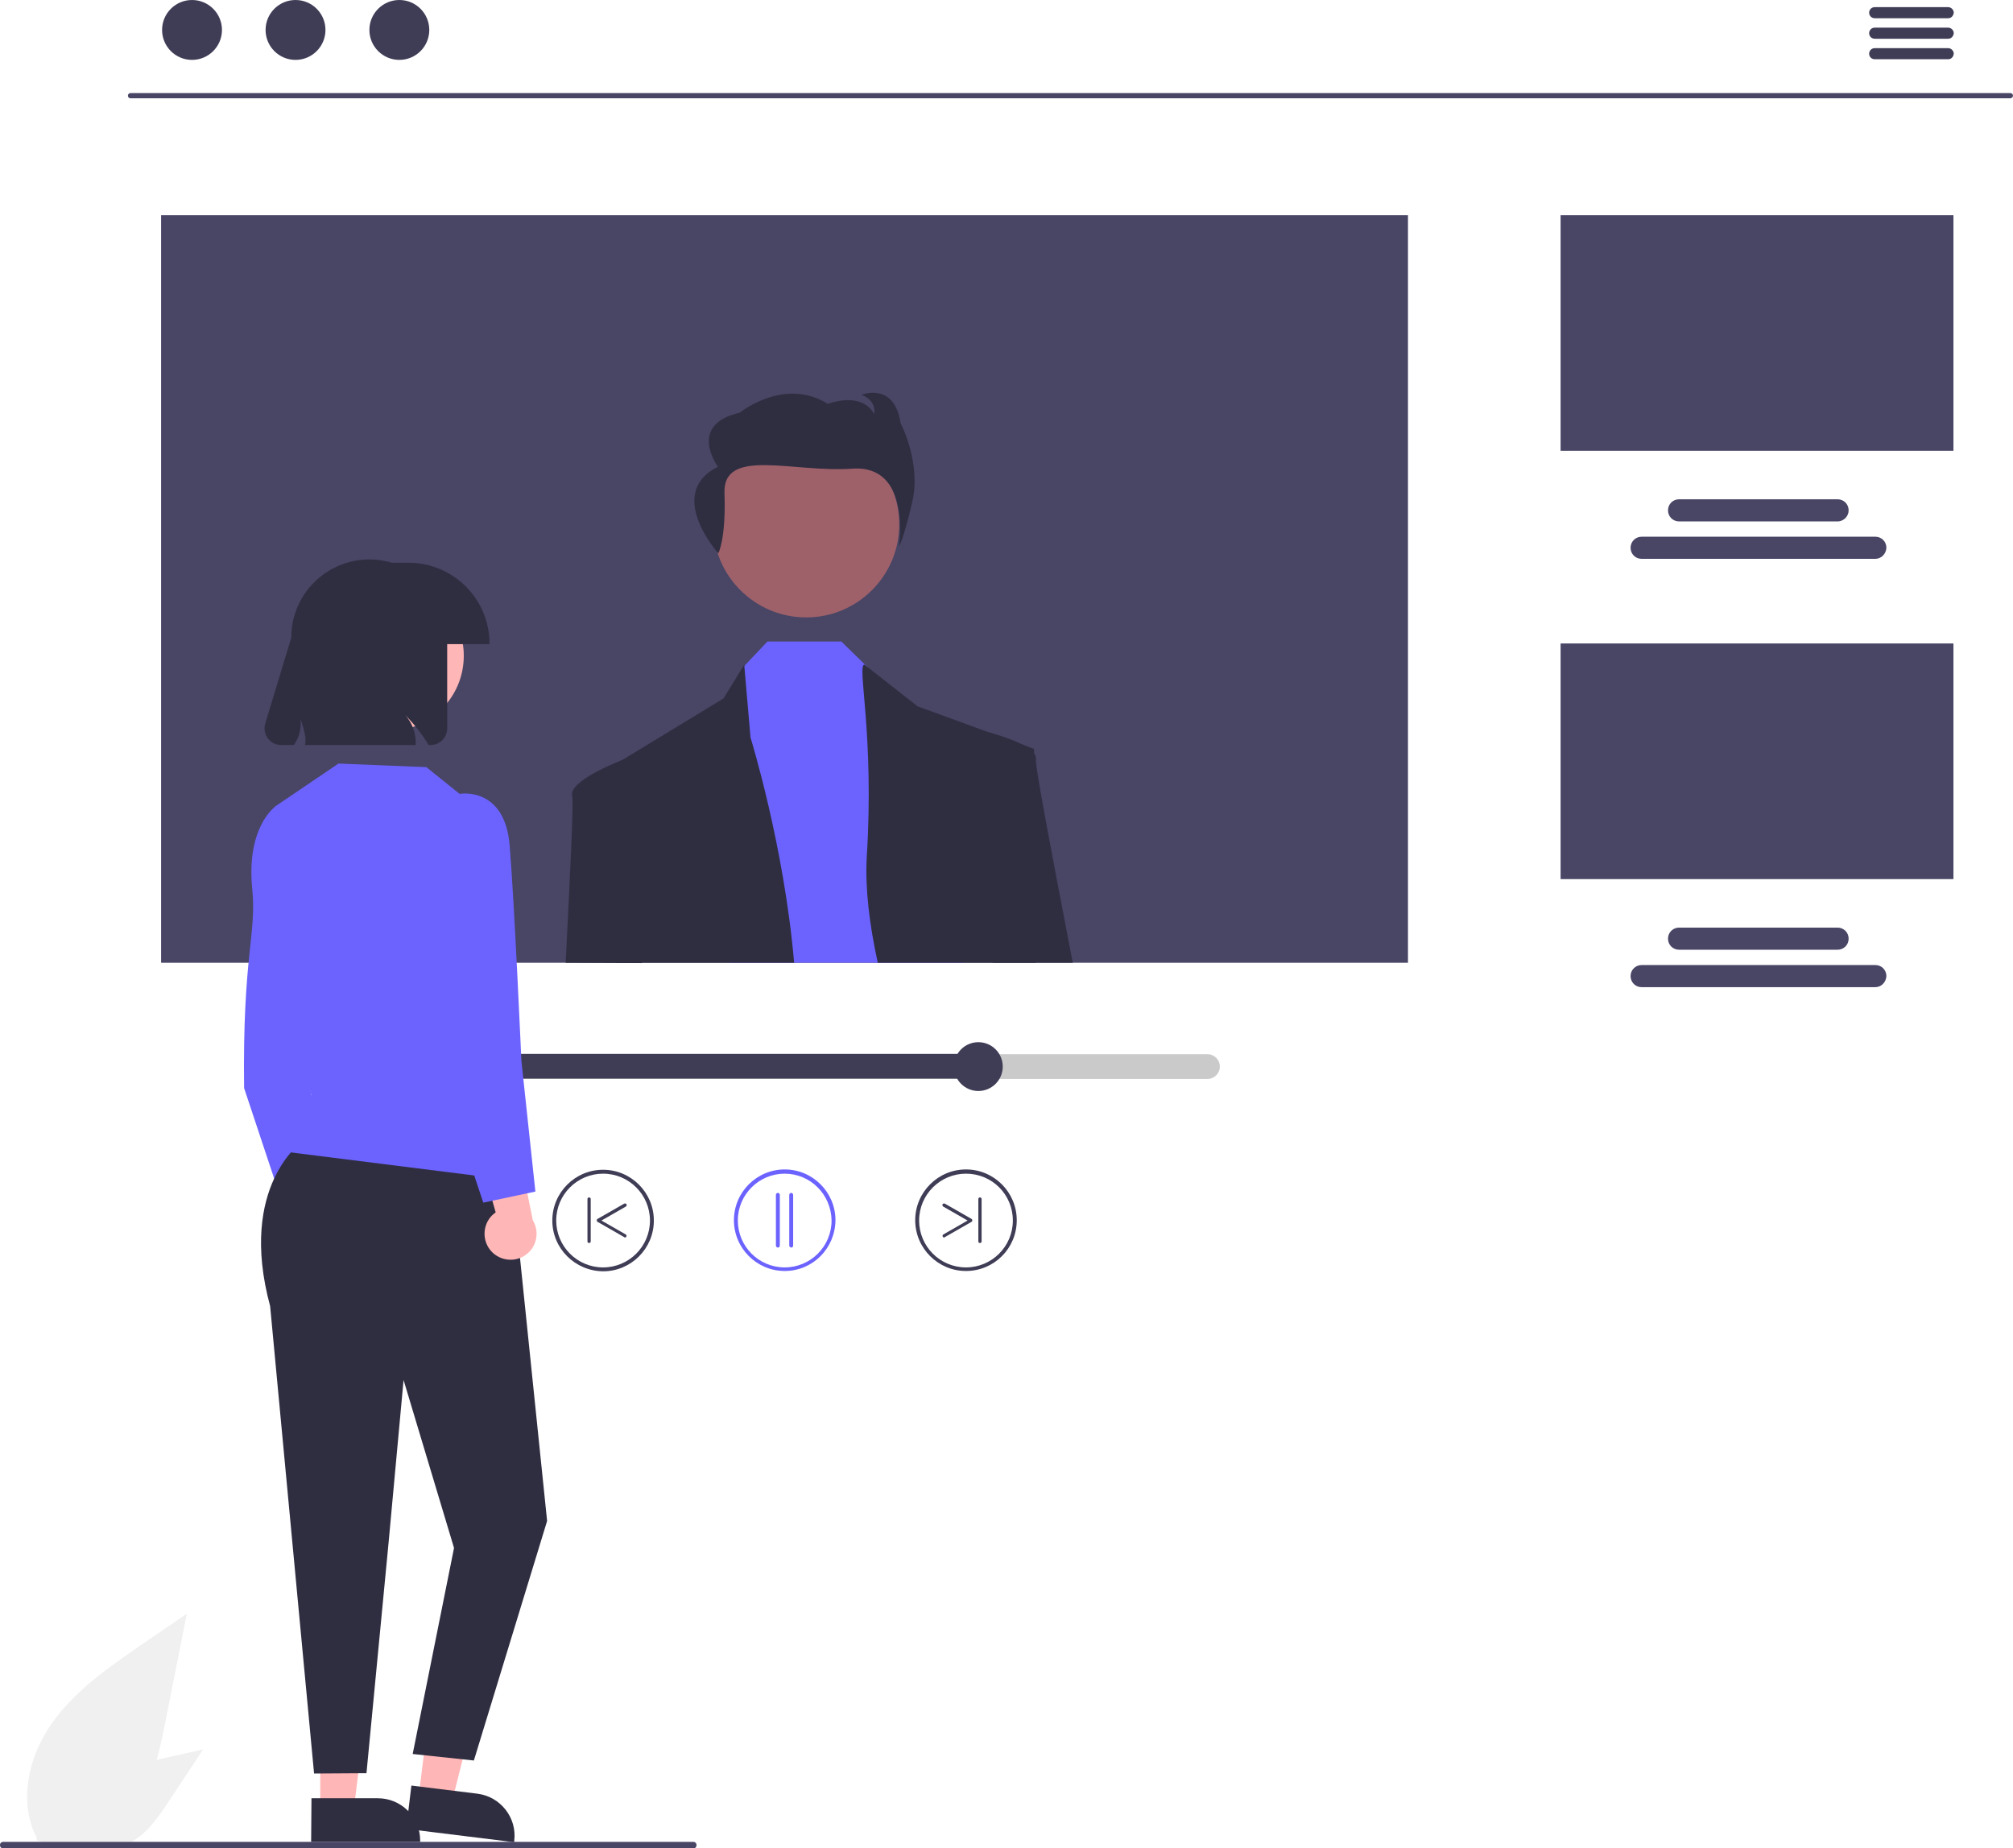
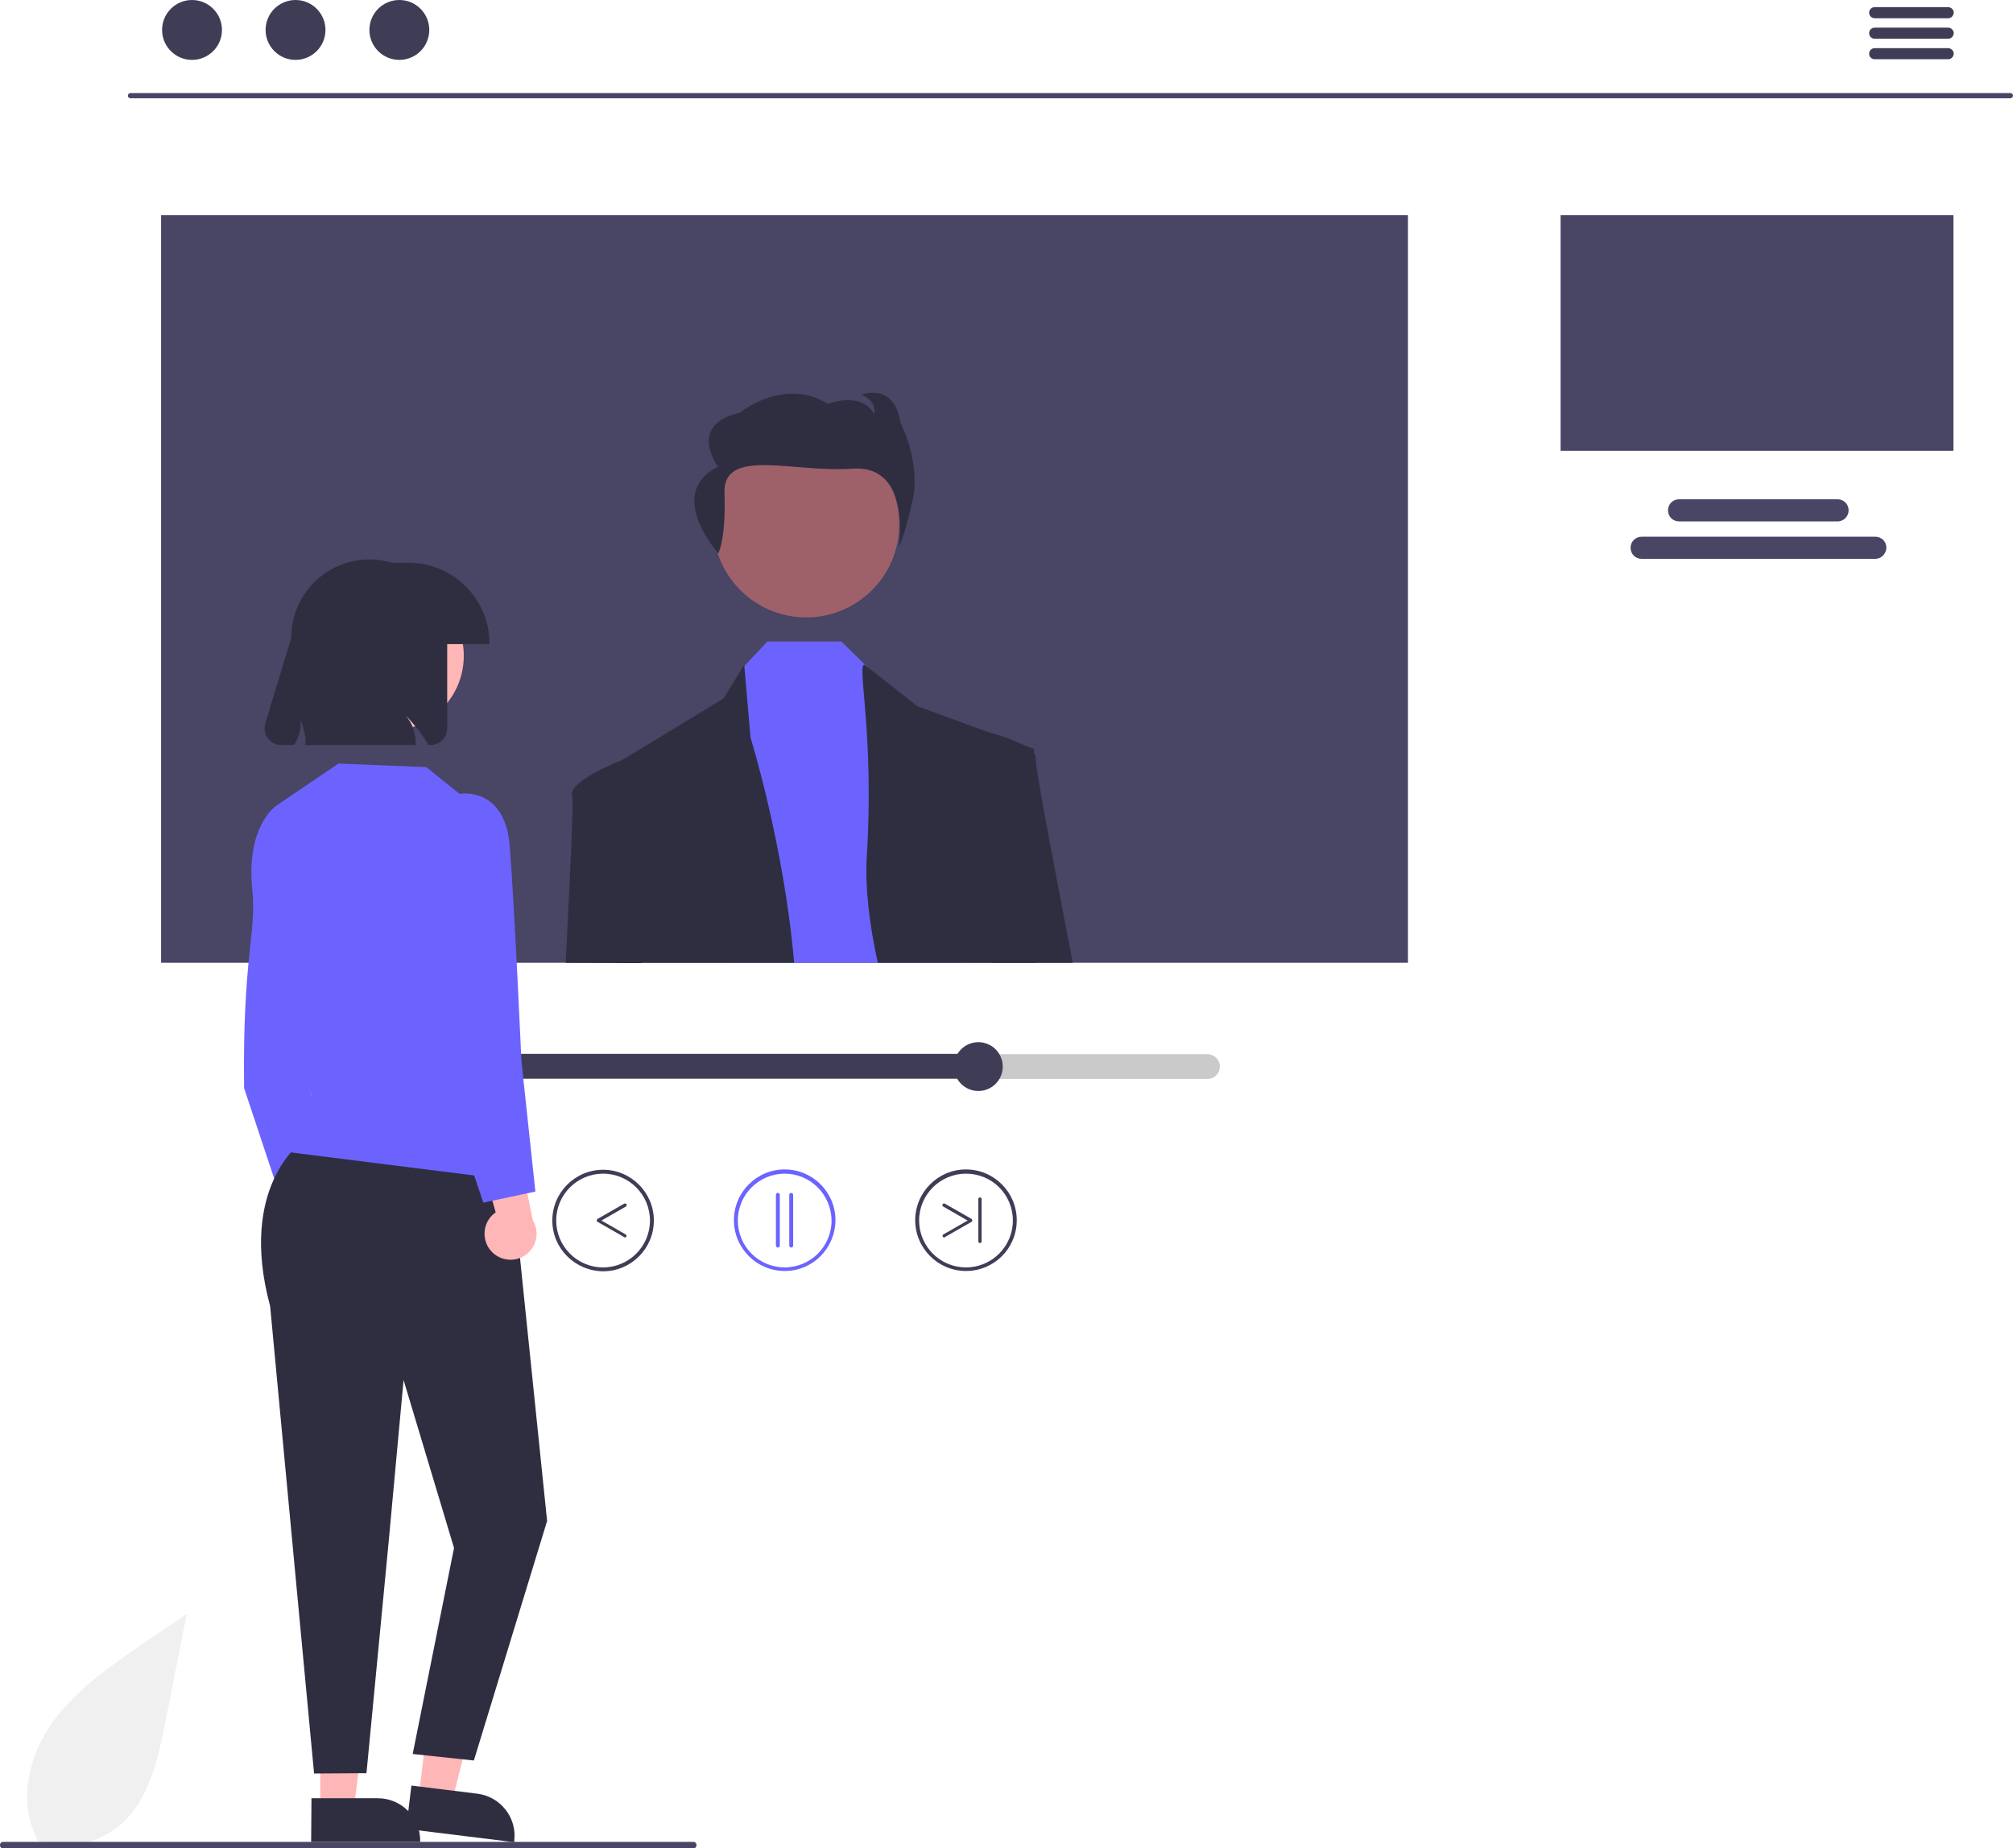
<svg xmlns="http://www.w3.org/2000/svg" version="1.1" id="Layer_1" x="0px" y="0px" viewBox="0 0 618.5 567.9" style="enable-background:new 0 0 618.5 567.9;" xml:space="preserve">
  <style type="text/css">
	.st0{fill:#F0F0F0;}
	.st1{fill:#484565;}
	.st2{fill:#3F3D56;}
	.st3{fill:#9E616A;}
	.st4{fill:#6C63FF;}
	.st5{fill:#2F2E41;}
	.st6{fill:#CACACA;}
	.st7{fill:#FFB6B6;}
</style>
  <path class="st0" d="M43.2,505.5c-10.1,7-20.5,14.2-27.5,24.3c-7,10.1-10.1,23.9-4.4,34.9l-0.1,0.7c8.7,3.1,18.4,1.4,25.5-4.5  c8.9-7.5,11.7-19.8,14-31.3l6.7-33.8L43.2,505.5z" />
-   <path class="st0" d="M53,539.6c-6.8,1.5-13.7,3.1-19.5,6.9c-5.8,3.8-10.3,10.3-9.7,17.2l-0.2,0.3c3.9,3.4,9.3,4.6,14.2,3  c6.2-2,10.3-7.9,13.9-13.3l10.7-16.2L53,539.6z" />
  <path class="st1" d="M617.7,30.2H40.1c-0.5,0-0.8-0.4-0.8-0.8c0-0.5,0.4-0.8,0.8-0.8h577.6c0.5,0,0.8,0.4,0.8,0.8  C618.5,29.8,618.1,30.2,617.7,30.2z" />
  <circle class="st2" cx="59" cy="9.2" r="9.2" />
  <circle class="st2" cx="90.8" cy="9.2" r="9.2" />
  <circle class="st2" cx="122.7" cy="9.2" r="9.2" />
  <path class="st2" d="M598.6,5.6h-22.6c-0.9,0-1.7-0.7-1.7-1.7c0-0.9,0.7-1.7,1.7-1.7c0,0,0,0,0,0h22.6c0.9,0,1.7,0.8,1.7,1.7  C600.2,4.9,599.5,5.6,598.6,5.6z" />
  <path class="st2" d="M598.6,11.9h-22.6c-0.9,0-1.7-0.7-1.7-1.7c0-0.9,0.7-1.7,1.7-1.7c0,0,0,0,0,0h22.6c0.9,0,1.7,0.8,1.7,1.7  C600.2,11.2,599.5,11.9,598.6,11.9z" />
  <path class="st2" d="M598.6,18.2h-22.6c-0.9,0-1.7-0.7-1.7-1.7c0-0.9,0.7-1.7,1.7-1.7c0,0,0,0,0,0h22.6c0.9,0,1.7,0.8,1.7,1.7  C600.2,17.5,599.5,18.2,598.6,18.2z" />
  <rect x="49.5" y="66.1" class="st1" width="383.1" height="229.7" />
  <rect x="479.5" y="66.1" class="st1" width="120.7" height="72.4" />
  <path class="st1" d="M576.2,171.7h-71.8c-1.9,0-3.4-1.5-3.4-3.4c0-1.9,1.5-3.4,3.4-3.4h71.8c1.9,0,3.4,1.5,3.4,3.4  C579.5,170.2,578,171.7,576.2,171.7z" />
  <path class="st1" d="M564.6,160.2h-48.7c-1.9,0-3.4-1.5-3.4-3.4c0-1.9,1.5-3.4,3.4-3.4h48.7c1.9,0,3.4,1.5,3.4,3.4  C568,158.6,566.5,160.2,564.6,160.2L564.6,160.2z" />
-   <rect x="479.5" y="197.7" class="st1" width="120.7" height="72.4" />
-   <path class="st1" d="M576.2,303.3h-71.8c-1.9,0-3.4-1.5-3.4-3.4c0-1.9,1.5-3.4,3.4-3.4h71.8c1.9,0,3.4,1.5,3.4,3.4  C579.5,301.8,578,303.3,576.2,303.3z" />
-   <path class="st1" d="M564.6,291.8h-48.7c-1.9,0-3.4-1.5-3.4-3.4c0-1.9,1.5-3.4,3.4-3.4h48.7c1.9,0,3.4,1.5,3.4,3.4  C568,290.3,566.5,291.8,564.6,291.8L564.6,291.8z" />
  <circle class="st3" cx="247.7" cy="161.1" r="28.6" />
  <polygon class="st4" points="295.9,295.8 224.2,295.8 228.2,205.2 228.7,204.6 235.8,197.1 258.5,197.1 266.9,205.3 267.5,205.9   285.4,223 " />
  <path class="st5" d="M244,295.8h-54.5c-0.4-34.7-0.6-60.9-0.6-60.9l2.8-1.7l0,0l30.6-18.6l6.4-10.4l0,0.4l1.9,22  C230.6,226.6,240.9,259.7,244,295.8z" />
  <path class="st5" d="M318.2,295.8h-48.5c-2.6-11.8-3.9-22.9-3.4-32.3c2.4-38.1-3.1-59.3-0.7-59.3l1.3,1l15,11.8l19.7,7.2l13.7,5  l2.4,0.9v1.1C317.6,237.1,317.6,263.9,318.2,295.8z" />
  <path class="st5" d="M220.7,170c0,0,2.4-4.3,1.9-18.5s21.1-6.2,39.3-7.5s14.3,23.8,14.3,23.8s1.3-1.5,4.1-13.6s-3.6-24.2-3.6-24.2  c-1.9-12.8-12-8.7-12-8.7c4.9,1.9,3.9,5.9,3.9,5.9c-4.1-7.2-14.2-3.1-14.2-3.1c-13.5-8.4-27.1,2.7-27.1,2.7  c-16.3,3.7-6.7,16.6-6.7,16.6C204.2,151.6,220.7,170,220.7,170z" />
  <path class="st5" d="M173.8,295.8c1.4-27.8,2.5-49.6,2-51.3c-1.2-4.7,15.4-11,15.9-11.2l0,0h0l3.2,1.7l2.3,60.9L173.8,295.8z" />
  <path class="st5" d="M329.6,295.8H305l-7-69.5l2.9-2.1c0,0,0.3,0.1,0.7,0.2c2.3,0.6,9.5,2.5,13.7,5c0.9,0.5,1.7,1.2,2.4,2  c0.4,0.5,0.6,1.1,0.6,1.7C317.9,235,323.3,262.9,329.6,295.8z" />
  <path class="st6" d="M371,323.9H111.1c-2.1,0-3.8,1.7-3.8,3.8s1.7,3.8,3.8,3.8H371c2.1,0,3.8-1.7,3.8-3.8S373.1,323.9,371,323.9z" />
  <path class="st2" d="M300.6,323.9v7.5H111.1c-2.1,0-3.8-1.7-3.8-3.8s1.7-3.8,3.8-3.8H300.6z" />
  <circle class="st2" cx="300.6" cy="327.7" r="7.5" />
  <path class="st4" d="M241.1,390.5c-8.6,0-15.6-7-15.6-15.6c0-8.6,7-15.6,15.6-15.6c8.6,0,15.6,7,15.6,15.6  C256.6,383.6,249.7,390.5,241.1,390.5z M241.1,360.6c-7.9,0-14.4,6.4-14.4,14.4c0,7.9,6.4,14.4,14.4,14.4c7.9,0,14.4-6.4,14.4-14.4  C255.4,367,249,360.6,241.1,360.6L241.1,360.6z" />
  <path class="st4" d="M239,383.3c-0.3,0-0.6-0.3-0.6-0.6v-15.6c0-0.3,0.3-0.6,0.6-0.6c0.3,0,0.6,0.3,0.6,0.6c0,0,0,0,0,0v15.6  C239.6,383.1,239.3,383.3,239,383.3z" />
  <path class="st4" d="M243.1,383.3c-0.3,0-0.6-0.3-0.6-0.6v-15.6c0-0.3,0.3-0.6,0.6-0.6c0.3,0,0.6,0.3,0.6,0.6c0,0,0,0,0,0v15.6  C243.7,383.1,243.4,383.3,243.1,383.3z" />
  <path class="st2" d="M169.7,375c0-8.6,7-15.6,15.6-15.6c8.6,0,15.6,7,15.6,15.6s-7,15.6-15.6,15.6l0,0  C176.7,390.5,169.7,383.6,169.7,375z M170.9,375c0,7.9,6.4,14.4,14.4,14.4c7.9,0,14.4-6.4,14.4-14.4c0-7.9-6.4-14.4-14.4-14.4  c0,0,0,0,0,0C177.4,360.6,170.9,367,170.9,375L170.9,375z" />
  <path class="st2" d="M192,380.2c0.3,0,0.5-0.2,0.5-0.5c0-0.2-0.1-0.3-0.2-0.4l-7.5-4.3l7.5-4.3c0.2-0.1,0.3-0.4,0.2-0.7  c-0.1-0.2-0.4-0.3-0.7-0.2l-8.2,4.7c-0.2,0.1-0.3,0.4-0.2,0.7c0,0.1,0.1,0.1,0.2,0.2l8.2,4.7C191.9,380.2,191.9,380.2,192,380.2z" />
-   <path class="st2" d="M181,381.9c0.3,0,0.5-0.2,0.5-0.5v-13c0-0.3-0.2-0.5-0.5-0.5c-0.3,0-0.5,0.2-0.5,0.5v13  C180.5,381.7,180.7,381.9,181,381.9C181,381.9,181,381.9,181,381.9z" />
  <path class="st2" d="M296.8,390.5c-8.6,0-15.6-7-15.6-15.6c0-8.6,7-15.6,15.6-15.6c8.6,0,15.6,7,15.6,15.6  C312.4,383.6,305.4,390.5,296.8,390.5z M296.8,360.6c-7.9,0-14.4,6.4-14.4,14.4c0,7.9,6.4,14.4,14.4,14.4c7.9,0,14.4-6.4,14.4-14.4  C311.2,367,304.8,360.6,296.8,360.6L296.8,360.6z" />
  <path class="st2" d="M290.1,380.2c-0.3,0-0.5-0.2-0.5-0.5c0-0.2,0.1-0.3,0.2-0.4l7.5-4.3l-7.5-4.3c-0.2-0.1-0.3-0.4-0.2-0.7  c0.1-0.2,0.4-0.3,0.7-0.2l8.2,4.7c0.2,0.1,0.3,0.4,0.2,0.7c0,0.1-0.1,0.1-0.2,0.2l-8.2,4.7C290.3,380.2,290.2,380.2,290.1,380.2z" />
  <path class="st2" d="M301.1,381.9c-0.3,0-0.5-0.2-0.5-0.5v-13c0-0.3,0.2-0.5,0.5-0.5c0.3,0,0.5,0.2,0.5,0.5v13  C301.6,381.7,301.4,381.9,301.1,381.9L301.1,381.9z" />
  <path class="st7" d="M91.2,386.7c-3.1-3.1-3.1-8.2,0-11.3c0.3-0.3,0.7-0.6,1.1-0.9l-7.7-27.3l14,4.5l5.1,25.2  c2.3,3.8,1.1,8.7-2.7,11C97.9,389.8,93.8,389.3,91.2,386.7L91.2,386.7z" />
  <path class="st4" d="M87.5,250.8l-2.9-3c0,0-9,6.2-7.1,25.3c1.4,14.1-3,20.1-2.5,61.2l12.5,37.6l14.5-7.6l-10.5-46.4L87.5,250.8z" />
  <polygon class="st7" points="98.4,555.9 108.7,555.9 113.7,515.9 98.4,515.9 " />
  <path class="st5" d="M95.7,552.5l20.4,0h0c7.2,0,13,5.8,13,13v0.4l-33.5,0L95.7,552.5z" />
  <polygon class="st7" points="128.6,552.3 138.9,553.5 148.7,514.4 133.5,512.5 " />
  <path class="st5" d="M126.4,548.6l20.3,2.5l0,0c7.1,0.9,12.2,7.4,11.3,14.5L158,566l-33.2-4.1L126.4,548.6z" />
  <path class="st5" d="M93,350.6c0,0-20,13.7-10,50.7l13.5,143.6l16.1-0.1l6.8-70.9L124,424l15.5,51.6l-12.7,63.3l18.8,2l22.5-73.6  l-10.8-104.8L93,350.6z" />
  <path class="st4" d="M141.2,243.9l-10.2-8.2l-27-1.1l-19.5,13.2c0,0-2,46.9,11.2,88.7l-6.9,17.5l69.2,8.7L141.2,243.9z" />
  <circle class="st7" cx="119.4" cy="201.5" r="23.1" />
  <path class="st5" d="M125.5,172.9h-5.1c-12.7-3.8-26.1,3.4-29.9,16.1c-0.7,2.2-1,4.5-1,6.9l-8,26.4c-0.8,2.7,0.7,5.5,3.4,6.4  c0.5,0.1,1,0.2,1.5,0.2h3.9c1.6-2.3,2.4-5.2,2-8c0.7,1.8,1.2,3.6,1.5,5.5c0.1,0.8,0.1,1.7-0.1,2.5h34c0.2-3.3-0.9-6.6-3.1-9.1  c2.7,2.7,5.1,5.8,7.1,9.1h0.6c2.8,0,5.1-2.3,5.1-5.1v-25.9h13C150.5,184.1,139.3,172.9,125.5,172.9L125.5,172.9z" />
  <path class="st7" d="M151.2,384.7c-3.1-3.1-3.1-8.2,0-11.3c0.3-0.3,0.7-0.6,1.1-0.9l-7.7-27.3l14,4.5l5.1,25.2  c2.3,3.8,1.1,8.7-2.7,11C157.9,387.8,153.8,387.3,151.2,384.7L151.2,384.7z" />
  <path class="st4" d="M132.5,249.1l8.8-5.2c0,0,13.8-2.4,15.3,15.9c1.5,18.4,3.6,66.1,3.6,66.1l4.3,40.2l-16,3.4l-18.4-55  L132.5,249.1z" />
  <path class="st1" d="M213,567.9H1c-0.6,0-1-0.4-1-1s0.4-1,1-1h212c0.6,0,1,0.4,1,1S213.6,567.9,213,567.9z" />
</svg>